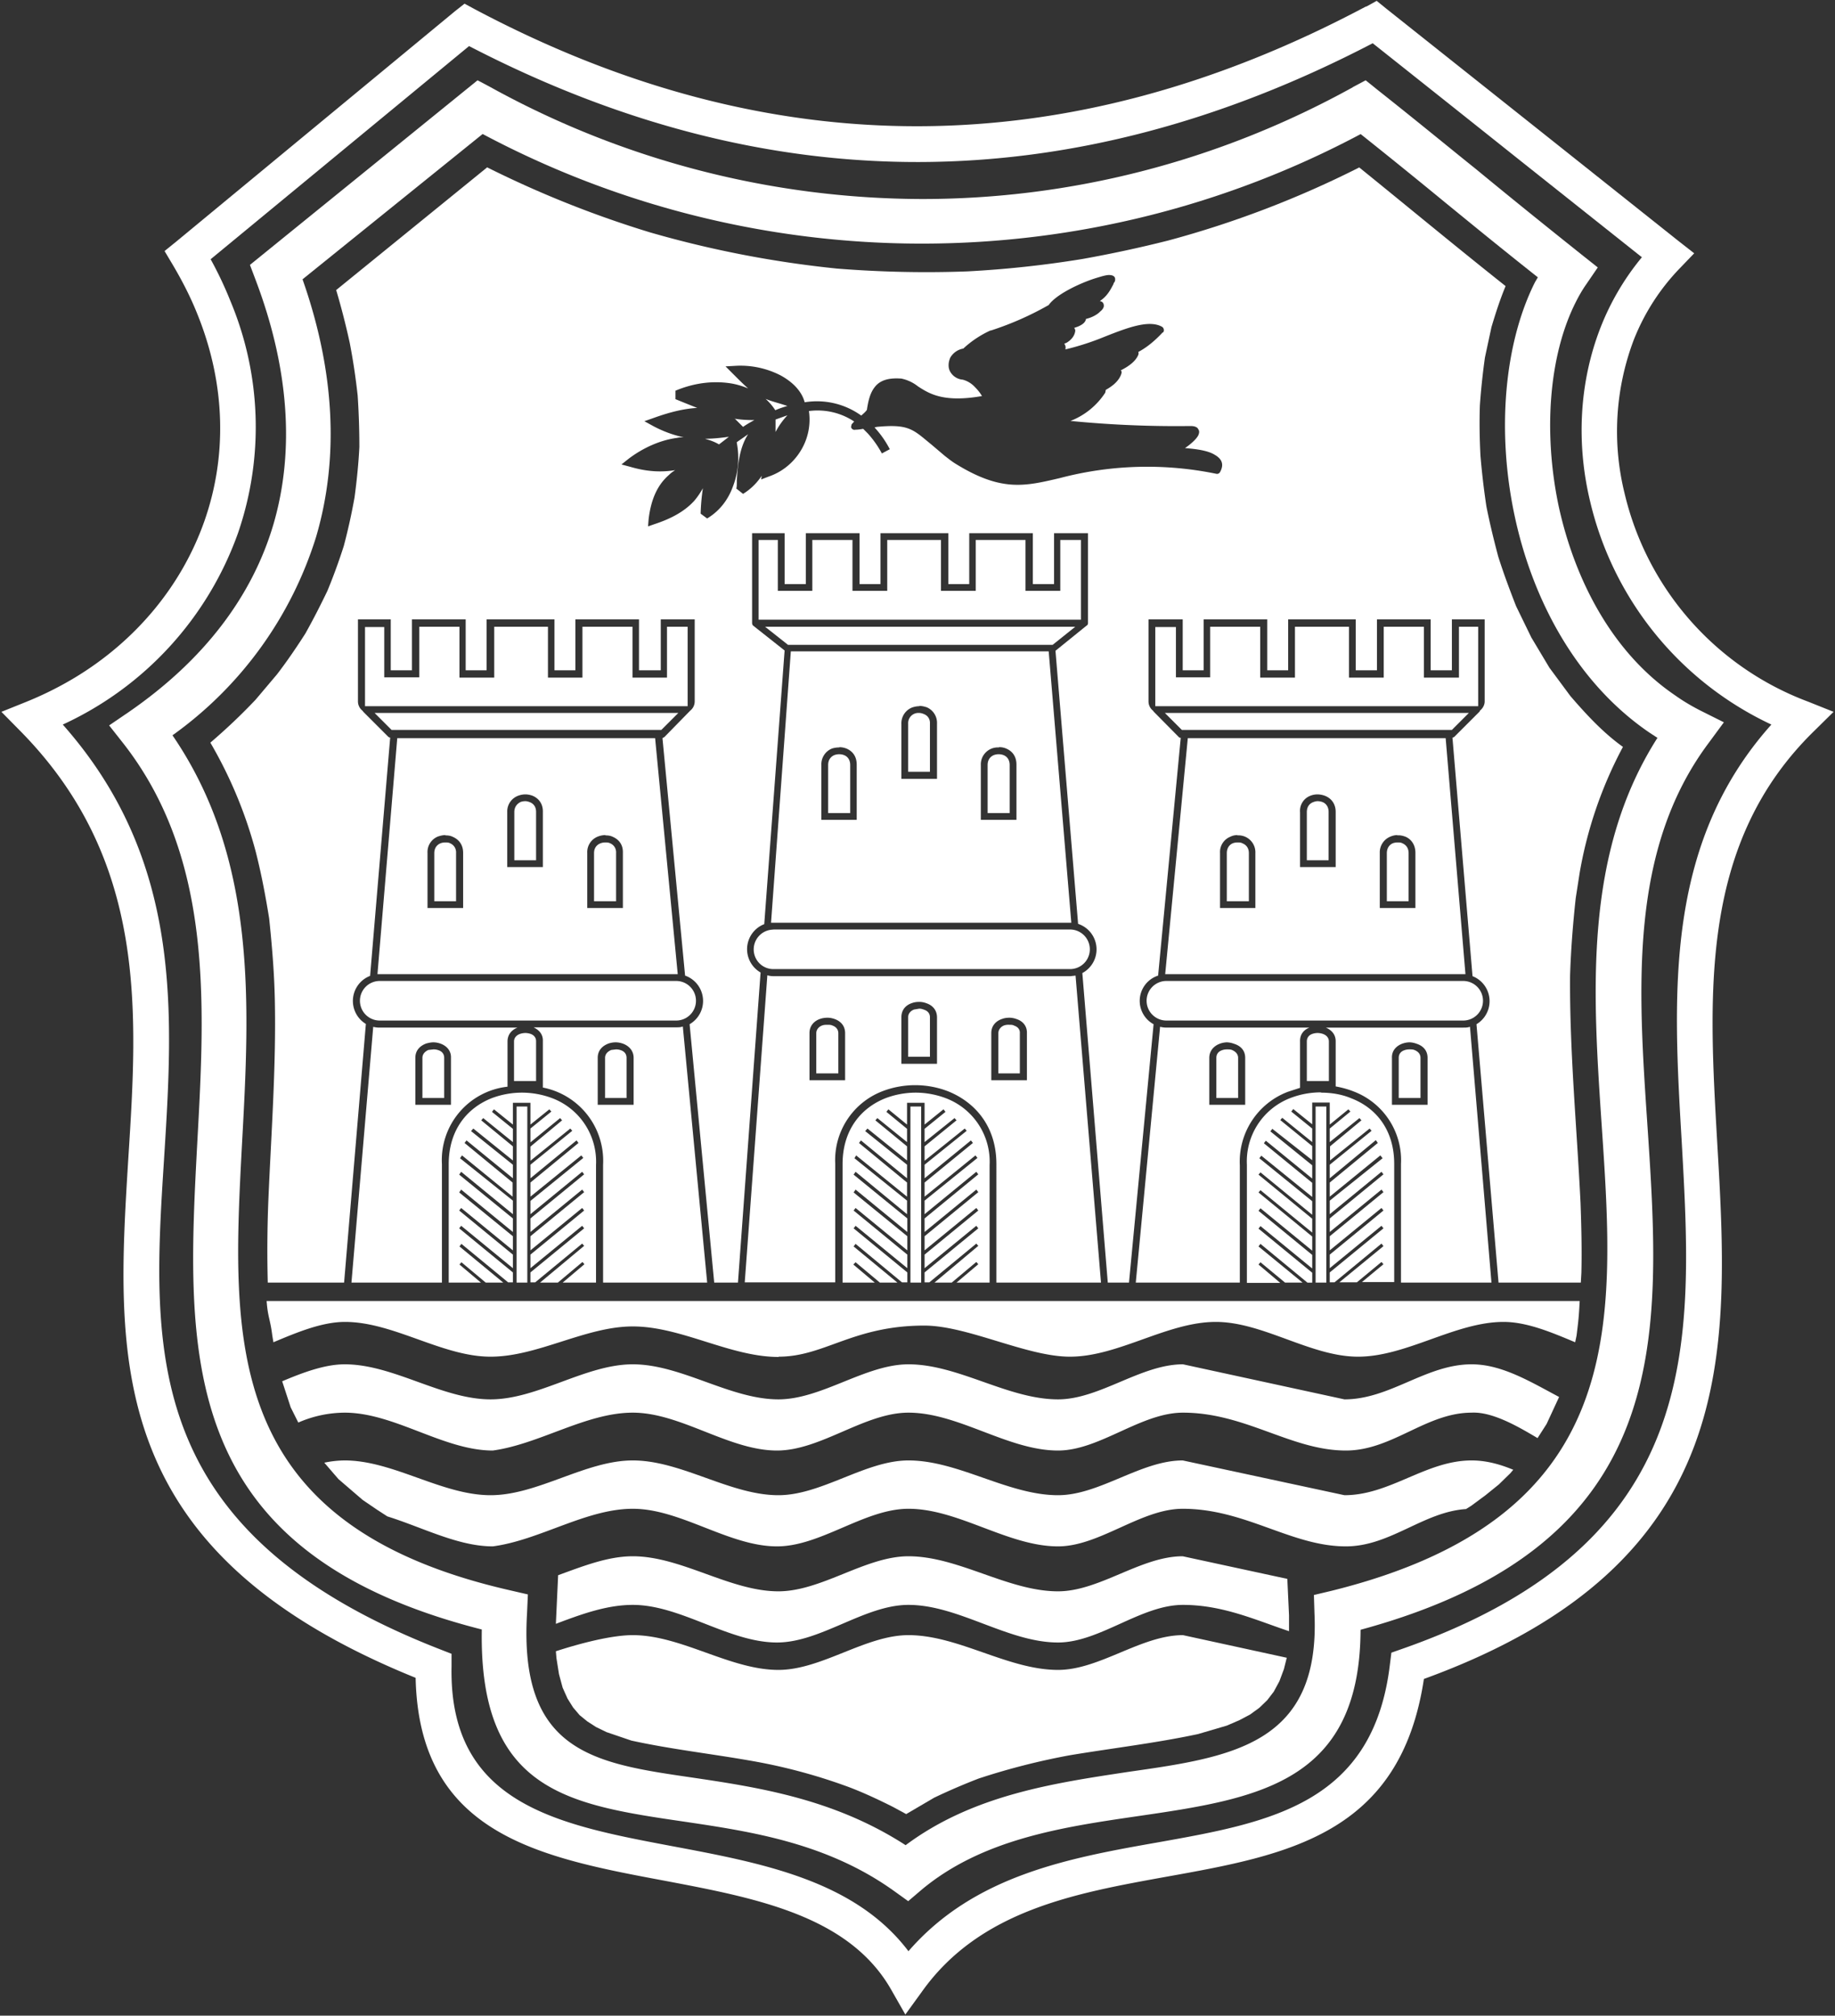
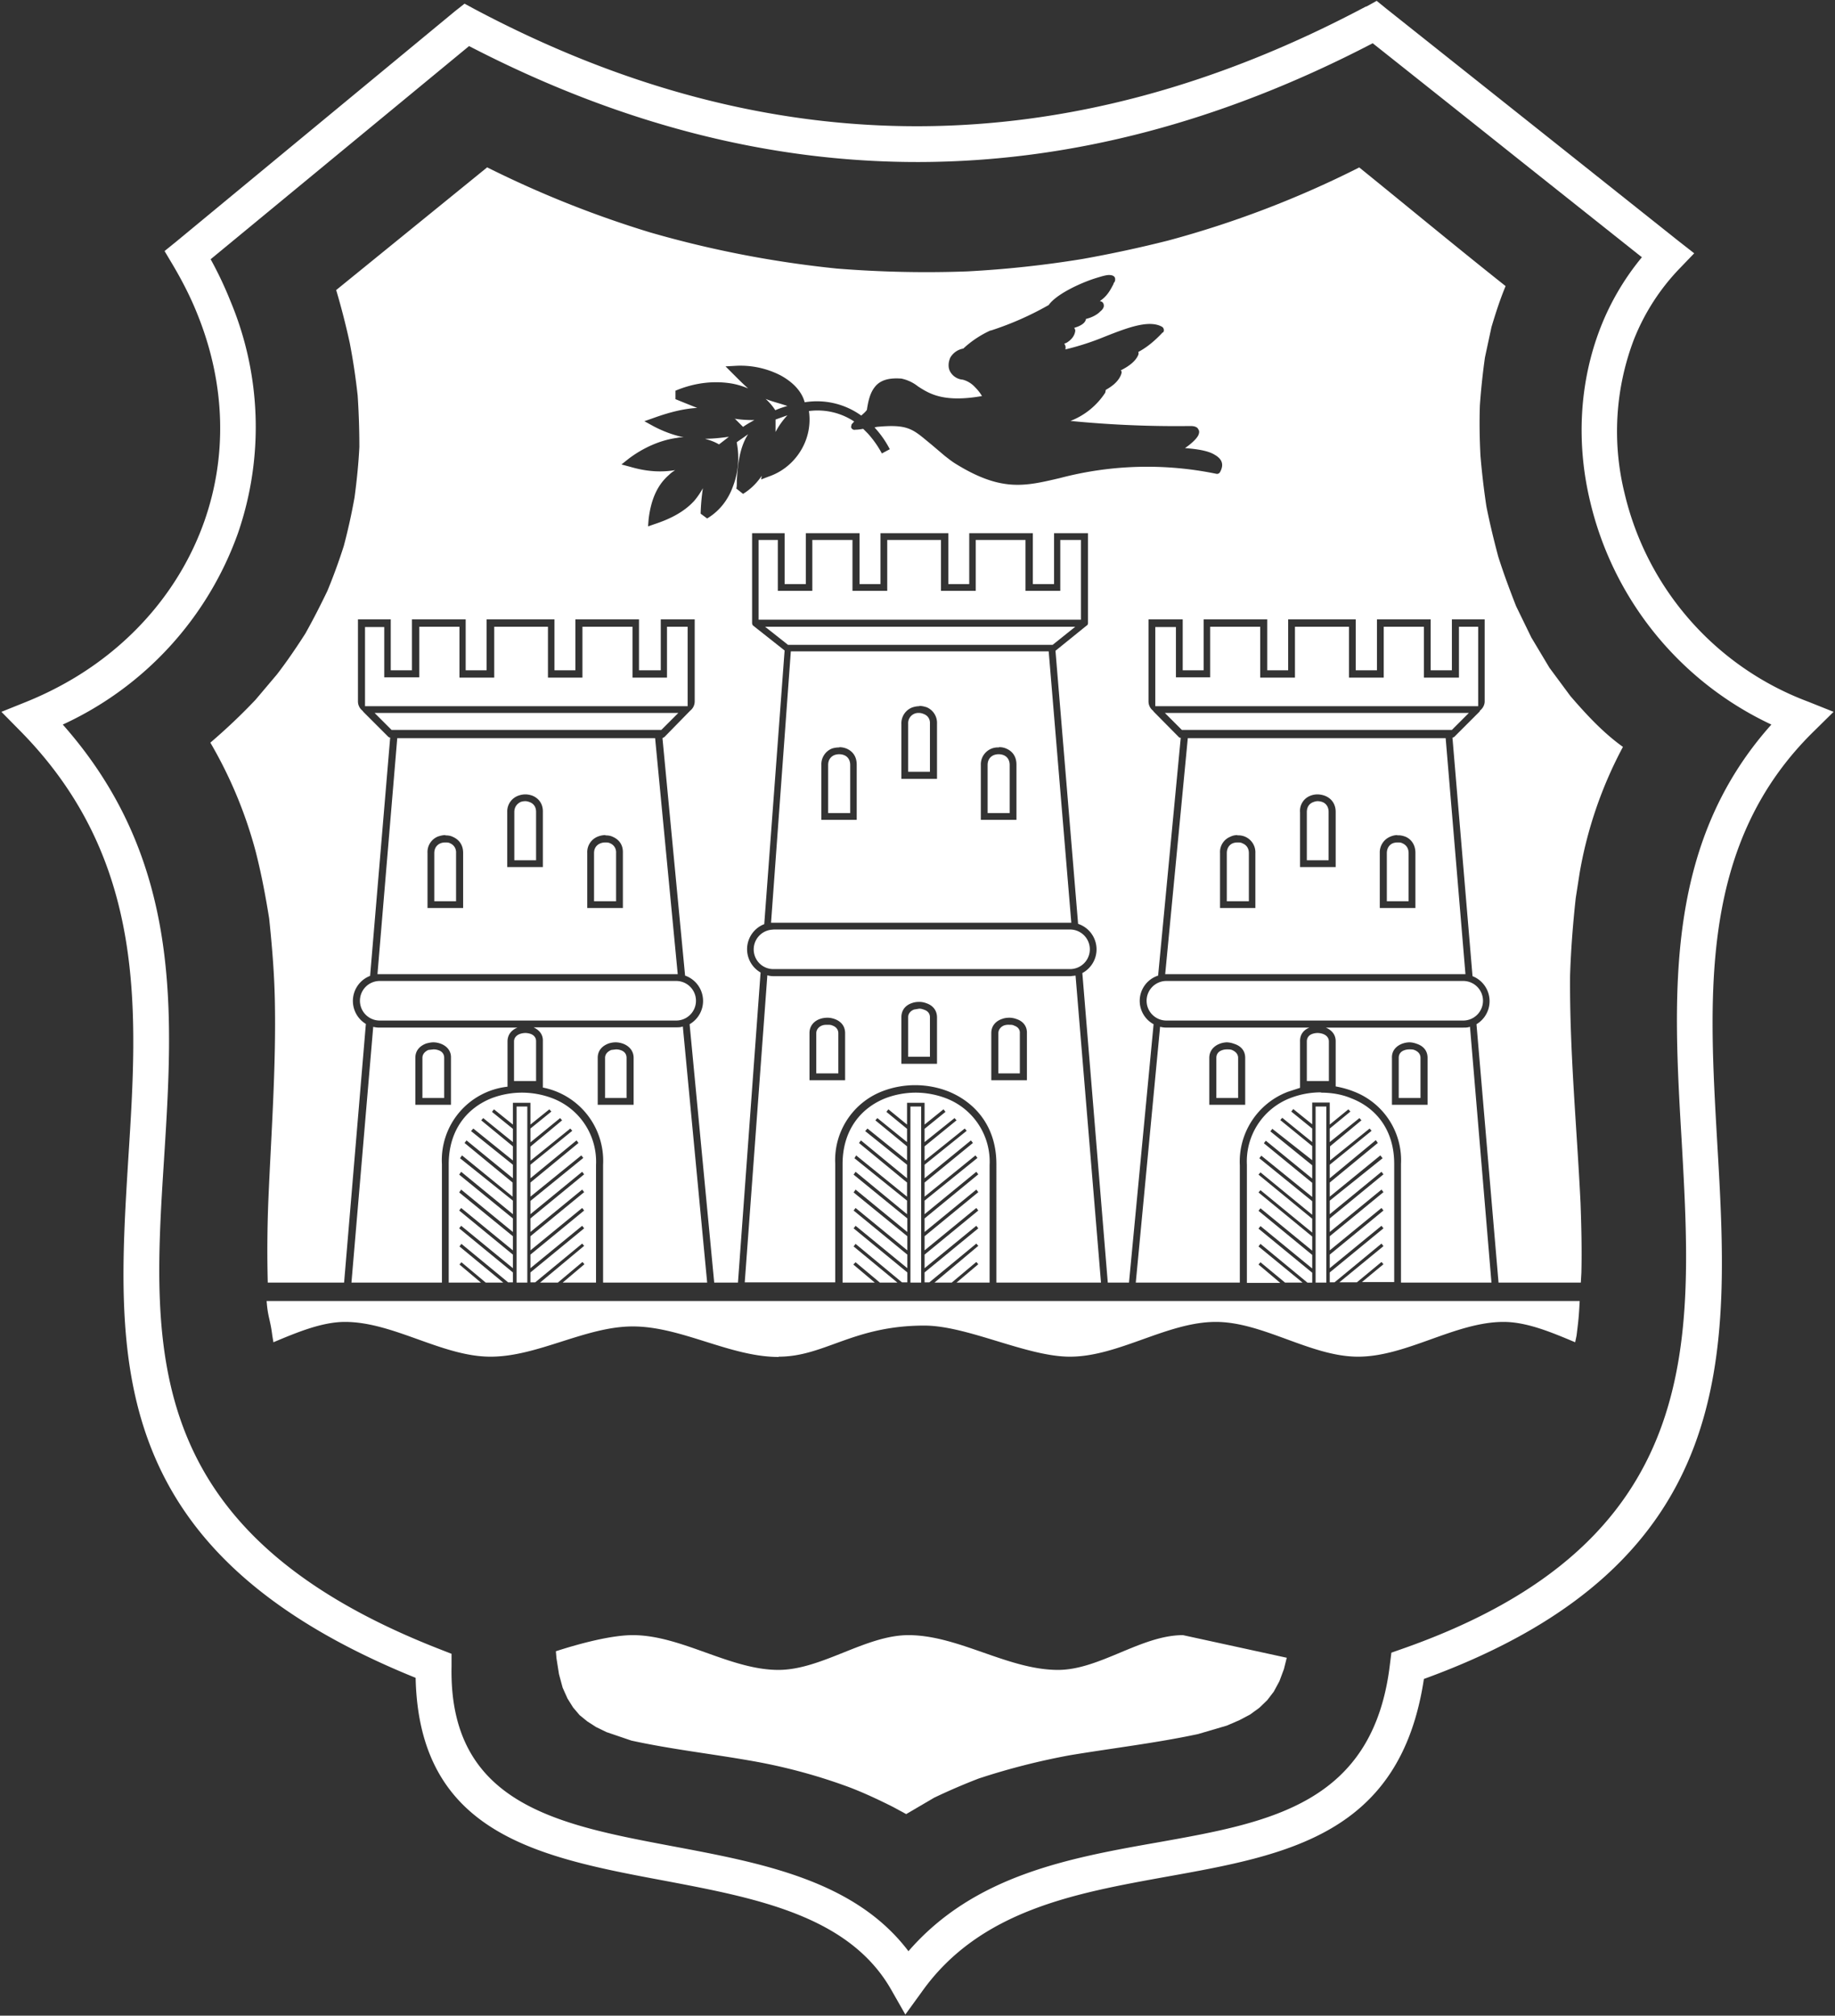
<svg xmlns="http://www.w3.org/2000/svg" width="649" height="713" fill="none">
  <rect width="100%" height="100%" fill="#333333" stroke="none" />
-   <path fill="#fff" fill-rule="evenodd" d="m99.8 488.6 3 9.2 2.7 5.4a41.4 41.4 0 0 1 16.4-3.5c17.6 0 35 13.4 52.4 13.4 16.6-2.3 33-13.4 49.5-13.4 17 0 34 13.4 51 13.4 15.5 0 31-13.4 46.5-13.4 17.7 0 35.2 13.4 52.9 13.4 14.7 0 29.3-13.4 44.2-13.4 22.1 0 38.3 13.4 57.6 13.4 16.4 0 28.4-13.4 44.5-13.4 7.6-.4 17.2 5.4 23.3 9l3.2-5 4.4-9.5h.1c-10.5-5.6-20.4-11.6-31-11.6-16.2 0-28.8 12.4-45 12.4l-57.1-12.4c-14.9 0-29.5 12.4-44.2 12.4-17.7 0-35.2-12.4-52.9-12.4-15.2 0-30.7 12.4-46 12.4-17.1 0-34.3-12.4-51.5-12.4-16.7 0-33.6 12.4-50.3 12.4-17.2 0-34.3-12.4-51.6-12.4-7.1 0-15 3-22.1 6m14.9 28.8 5 5.8 8.6 7.4 5 3.4 3.7 2.4c12.5 3.9 25 10.6 37.3 10.6 16.6-2.2 33-13.3 49.5-13.3 17 0 34 13.3 51 13.3 15.5 0 31-13.3 46.5-13.3 17.7 0 35.2 13.3 52.9 13.3 14.7 0 29.3-13.3 44.1-13.3 22.2 0 38.4 13.3 57.7 13.3 15.7 0 27.4-12.2 42.5-13.2l1.9-1.2 5-3.7 4.7-3.8 4.1-4 1-1.2c-4.8-2-9.7-3.3-14.7-3.3-16.2 0-28.8 12.3-45 12.3l-57.2-12.3c-14.8 0-29.4 12.3-44.1 12.3-17.7 0-35.2-12.3-52.9-12.3-15.2 0-30.7 12.3-46 12.3-17.1 0-34.3-12.3-51.5-12.3-16.7 0-33.6 12.3-50.3 12.3-17.2 0-34.4-12.3-51.6-12.3a36 36 0 0 0-7.2.8m82.7 39.8-.8 17.2c9-3.4 18-6.7 27.2-6.7 17 0 34 13.3 51 13.3 15.5 0 31-13.3 46.5-13.3 17.7 0 35.2 13.3 52.9 13.3 14.7 0 29.3-13.3 44.2-13.3 14.1 0 25.8 5.4 37.5 9.3v-5.6l-.6-12.9-37-8c-14.8 0-29.4 12.4-44.1 12.4-17.7 0-35.2-12.4-52.9-12.4-15.2 0-30.7 12.4-46 12.4-17.1 0-34.3-12.4-51.5-12.4-8.8 0-17.6 3.5-26.4 6.7" clip-rule="evenodd" />
  <path fill="#fff" fill-rule="evenodd" d="m196.6 584.1.2 2.4.9 5.7 1.3 4.8 1.7 3.8 2 3.2 2.3 2.7 2.7 2.2 3.1 2 3.7 1.8 8.8 3c13.7 3 27.7 4.6 41.5 7a197.7 197.7 0 0 1 35.3 9.4c5.3 2 10.4 4.4 15.6 7l4.8 2.6 9.9-5.8a221 221 0 0 1 15.8-6.8 245.5 245.5 0 0 1 32.1-8.2c15-2.5 30.4-4.3 45.4-7.5l10.2-3 4.4-1.9 3.8-2 3.3-2.4 2.8-2.7 2.3-3 2-3.7 1.6-4.3 1-4-36.7-8c-14.8 0-29.5 12.3-44.2 12.3-17.7 0-35.2-12.3-52.9-12.3-15.2 0-30.7 12.3-46 12.3-17.1 0-34.3-12.3-51.5-12.3-7.5 0-18.6 2.9-27.2 5.7M275.4 480c-17.2 0-34.4-10.8-51.6-10.8-16.7 0-33.6 10.7-50.3 10.7-17.1 0-34.3-12.3-51.5-12.3-8.2 0-17.2 3.8-25.3 7.2l-.4-2.4c-.7-5.7-1.6-6.5-2-12.2 0 .6 0-.6 0 0h464.4c0 .5 0-.6 0 0-.3 5.7-.4 6.5-1.1 12.2l-.5 2.4c-8.1-3.4-17-7.2-25.3-7.2-17.1 0-34.3 12.3-51.5 12.3-16.7 0-33.6-12.3-50.3-12.3-17.2 0-34.4 12.3-51.6 12.3-15.3 0-36.2-11-51.5-11-25.2 0-35.3 11-51.5 11Z" clip-rule="evenodd" />
  <path fill="#fff" d="M485.5 15.3c-107 55.7-213.5 56-319.6 1L74.5 91.7c2.7 4.9 5 9.8 7 14.8a115.3 115.3 0 0 1 2.7 82 118.2 118.2 0 0 1-62 67.8c42.5 48 39.1 101.8 35.8 154-4.3 67.4-8.3 131.8 97.6 173.1l4.1 1.6v4.4c-1 48.8 37.6 56 77.8 63.6 31.9 6 64.8 12.1 83.8 37.2 23.4-27 57-33 88.8-38.6 39.2-7 75.7-13.6 81.5-63l.5-4 3.7-1.3c107.1-37.5 103-108 99-179.2-3.1-52.5-6.2-105.4 31.7-147.8a116.7 116.7 0 0 1-64.1-78.9c-5-20.8-3.8-42.4 3.7-61.6A90.9 90.9 0 0 1 580.7 91l-41.9-33.3a29894 29894 0 0 0-53.3-42.4m-2.2-13 3.6-2 3.2 2.6 56.6 45 47 37.4 5.5 4.3-4.8 5a77.1 77.1 0 0 0-16.6 25.7 91.4 91.4 0 0 0-3.2 54.3 104.2 104.2 0 0 0 64.9 73.6l9 3.6-6.9 6.8c-40.4 39.5-37.3 92.3-34.3 144.8 4.4 75 8.7 149.6-103.7 190.5-8.3 55.1-48.3 62.3-91.3 70-32 5.8-65.8 11.8-86.3 40.7l-5.8 8-4.9-8.6c-14.9-26.4-48-32.6-80.1-38.7-44.4-8.3-87-16.4-88.2-71.8-110.4-44.7-106-112.8-101.6-184 3.3-51.8 6.7-105.4-38.3-151l-6.6-6.7 8.7-3.5a122 122 0 0 0 17.1-8.5c22.1-13.3 38.1-33 46-55.5s7.7-48-2.5-73.2c-2.3-5.8-5.3-11.7-8.8-17.6l-2.8-4.7 4.2-3.4L161 3.9l3.3-2.6 3.7 2c104.6 55.5 209.6 55.1 315.1-1" />
-   <path fill="#fff" d="M481.3 47.4a330.4 330.4 0 0 1-310.6 0L107 98.8c11.4 32.4 13 63.2 4.8 91.1A135.8 135.8 0 0 1 61 260.1c30 43.8 27.3 95.2 24.6 144.4-3.7 69.8-7.2 134.7 94.6 158l6.5 1.5-.3 6.7c-2.9 49 23.6 53 57.9 58 23.6 3.5 50.5 7.5 76 24 24-17.9 52.8-22 79.2-26 36.5-5.2 67.5-9.8 65.4-56l-.2-6.5 6.3-1.5c104.8-26 100.3-93.6 95.5-164.4-3.2-47.5-6.5-96.2 19.7-137.3l-2.9-1.9c-25.6-17.5-41.2-46.6-47.6-76.6-6.4-29.9-3.7-61 7.2-82.7l1-1.7c-14-11.1-23-18.5-32.2-26-9-7.4-18.2-14.9-30.5-24.7Zm-3-16.5 4.7-2.5 4.1 3.3C503 44.3 512.5 52.2 522 59.8c10.8 8.9 21.4 17.5 37.3 30.2l5.8 4.6-4.1 6c-1.4 2-2.6 4.1-3.7 6.3-9.4 18.6-11.6 45.8-6 72.3 5.8 26.4 19.2 51.9 41.2 66.8 2.8 2 5.7 3.7 8.8 5.3l8.4 4.2-5.6 7.6c-28 37.7-24.7 86.6-21.5 134.1 5.1 76.2 10 149-101.4 179.3-.2 54.4-36.7 59.8-79.3 66-26 3.8-54.5 8-76 26l-4.7 4-5-3.6c-23.7-17-50.5-21-74-24.5-41-6-72.8-10.7-71.8-68C62.1 548.9 65.8 478.9 69.8 403.7c2.7-48.9 5.4-100.1-26-140.5l-5.2-6.6 6.9-4.7c26.7-18.4 43.7-41 51.2-66.4 7.6-26 5.5-55.4-6.3-86.5l-2-5.3 80.5-65.3 4.7 2.5a317.2 317.2 0 0 0 152.6 39.5c52 0 104.2-13 152.2-39.5" />
  <path fill="#fff" d="M480.7 59.2c17.3 14 34.4 28.2 51.8 42-2 4.8-3.5 9.5-5 14.5l-2.3 10.7a245 245 0 0 0-1.8 17c-.2 6-.1 11.8.2 17.7q.75 9 2.1 18c1.2 6 2.6 11.8 4.2 17.8 1.9 6 4 11.6 6.3 17.5l5.4 11.1 6.4 10.7 7.4 10c5.6 6.5 11.6 13 18.6 18a147.6 147.6 0 0 0-15.3 44.5l-1.4 9c-1 9.2-1.7 18.2-2 27.4-.2 26.8 2.4 53.6 3.7 80.4.3 8.3.5 16.5.3 24.8l-.2 3.4H530l-7.8-91.4a9.5 9.5 0 0 0-1.4-17l-7.1-84.4c.2 0 .5-.1.7-.3l8.7-8.7c.2-.2.3-.3.3-.5 1-.8 1.7-2 1.7-3.3v-29h-11.6v18H506v-18h-19v18h-7.5v-18h-23.9v18h-7.4v-18h-22.5v18h-7.4v-18h-12.1v29c0 1.3.6 2.5 1.6 3.3l.3.4 8.8 8.9c.2.2.4.3.7.3l-8 84.1a9.4 9.4 0 0 0-1.6 17.2l-8.7 91.4h-7.5l-9-109.5a9.5 9.5 0 0 0-1.5-17.4l-8-96.6 11-8.9c.3-.1.4-.4.5-.7v-32h-12v18h-7.5v-18h-22.5v18h-7.4v-18h-24v18H304v-18h-19v18h-7.5v-18H266v31.8c0 .4.2.8.5 1l11 8.7-7.2 96.8A9.5 9.5 0 0 0 269 344l-8 109.7h-8.4l-8.7-91.4a9.5 9.5 0 0 0-1.6-17.2l-8-84 .7-.4 8.8-9 .3-.3c1-.8 1.6-2 1.6-3.3v-29h-12v18H226v-18h-22.5v18h-7.4v-18h-24v18h-7.4v-18h-19v18h-7.5v-18h-11.6v29c0 1.3.6 2.5 1.6 3.3l.4.5 8.7 8.7c.2.2.5.3.7.3l-7.1 84.3a9.5 9.5 0 0 0-1.5 17l-7.7 91.5h-27a442 442 0 0 1 .2-28.8c1-23.8 2.8-47.5 2.3-71.3-.2-9.6-1-19.1-2-28.7-1.3-8.1-2.8-16-4.8-23.8a155.5 155.5 0 0 0-16-38.4c5.6-4.8 10.9-9.8 16-15.2l7.6-9c3.6-4.7 6.8-9.4 10-14.4 2.8-5 5.3-9.9 7.8-15.1a204 204 0 0 0 5.8-15.9 212 212 0 0 0 3.8-17.2c.8-6 1.4-11.8 1.7-17.8 0-6.1-.2-12.1-.6-18.2-.7-6.3-1.6-12.4-2.8-18.6a264 264 0 0 0-4.8-18.7l53.4-43.4a370 370 0 0 0 57.6 23A375 375 0 0 0 296 95a396 396 0 0 0 46.1 1 374 374 0 0 0 40.8-4.4 438 438 0 0 0 30.2-6.5 353 353 0 0 0 67.7-25.9Zm-348.8 304c.7.2 1.5.3 2.3.3H183c-2 .8-3.5 2.4-3.5 4.9v16a26.1 26.1 0 0 0-23.2 27.4v41.9h-32l7.7-90.5Zm54.6 90.5h-3.8v-62.3h3.8zm-1.9-67.2c3.7 0 7.4.7 10.8 2a24 24 0 0 1 15.4 23.6v41.6H199l7.7-6.5-.7-.8-8.7 7.3H191l15.6-13-.7-.8-16.6 13.7h-1.7v-3.5l19-15.6-.7-.9-18.3 15v-4.8l19-15.6-.7-.9-18.3 15v-5l19-15.6-.7-.9-18.3 15V431l19-15.6-.7-.9-18.3 15v-4.7l18.7-15.2-.7-.9-18 14.6v-5l17-14-.7-.9-16.3 13.4V412l14.8-12-.7-.8-14.1 11.4v-5l11.2-9.3-.7-.8-10.5 8.6v-4.9l7.4-6-.7-.8-6.7 5.4v-7.7h-6.2v7.7l-6.7-5.4-.7.9 7.4 6v4.7l-10.5-8.5-.7.8 11.2 9.2v5l-14-11.3-.8.9 14.8 11.9v4.8L165 403.4l-.7.9 17 14v5l-17.9-14.6-.7 1 18.7 15v4.8l-18.3-15-.7 1 19 15.5v4.8l-18.3-15-.7 1 19 15.5v5l-18.3-15-.7.9 19 15.6v4.8l-18.3-15-.7.9 19 15.6v3.5h-1.7L163.2 440l-.7.9 15.5 12.8h-6.2l-8.6-7.2-.7.8 7.6 6.4h-11.4v-41.9c0-12.2 6.6-19.9 15.1-23.3 3.4-1.3 7.1-2 10.8-2m65.5 67.2h-36.8V412a26.4 26.4 0 0 0-21.3-27.3v-16.4c.1-2.5-1.4-4-3.3-4.9h50.5c.8 0 1.5 0 2.3-.3l8.6 90.5ZM271.4 345c.7.2 1.4.3 2.2.3h105l1.8-.2 9 108.6h-37V412c.1-13.4-7.4-22-16.9-25.9a32.3 32.3 0 0 0-23.4-.1 26.1 26.1 0 0 0-16.7 25.6v42h-32l8-108.7Zm52.4 41.5c3.7 0 7.4.7 10.8 2a24 24 0 0 1 15.4 23.6v41.6h-11.7l7.7-6.5-.7-.8-8.7 7.3h-6.1l15.5-13-.7-.8-16.6 13.7H327v-3.5l19-15.6-.7-.9-18.3 15v-4.8l19-15.6-.7-.9-18.3 15v-5l19-15.6-.7-.9-18.3 15V431l19-15.6-.7-.9-18.3 15v-4.8l18.7-15.1-.7-.9-18 14.6v-5l17.1-14-.7-.9-16.4 13.4V412l14.9-12-.7-.8-14.2 11.4v-5.1l11.3-9.2-.7-.8L327 404v-4.7l7.4-6-.7-.9-6.7 5.4v-7.7h-6.2v7.7l-6.6-5.4-.7.9 7.3 6v4.7l-10.5-8.5-.7.8 11.2 9.2v5l-14-11.3-.8.9 14.8 11.9v4.8l-16.3-13.4-.7.9 17 14v5l-18-14.6-.6 1 18.6 15v4.8l-18.2-15-.7 1 19 15.5v4.8l-18.3-15-.7 1 19 15.5v5l-18.3-15-.7.9 19 15.6v4.8l-18.3-15-.7.9 19 15.6v3.5H319L302.6 440l-.7.9 15.5 12.8h-6.2l-8.6-7.2-.8.8 7.6 6.4H298v-41.9c0-12.2 6.6-19.9 15.1-23.3 3.4-1.3 7.1-2 10.8-2Zm86.5-23.3c.7.2 1.5.3 2.3.3h50.5c-2 .8-3.4 2.4-3.3 5v16.3l-4.3 1.4a26.4 26.4 0 0 0-17 26v41.5h-36.8zm56.9 23.3c3.7 0 7.4.6 10.7 2 8.6 3.3 15.2 11 15.2 23.2v41.8h-11.4l7.6-6.3-.7-.8-8.7 7.2h-6.2l15.6-12.8-.7-.9-16.6 13.7h-1.7v-3.5l19-15.6-.7-.9-18.3 15v-4.8l19-15.6-.7-.9-18.3 15v-5l19-15.6-.7-.9-18.3 15V431l19-15.6-.7-.9-18.3 15v-4.8l18.7-15-.8-1-17.9 14.6v-5l17-14-.7-1-16.3 13.5V412l14.8-12-.7-.8-14 11.3v-5l11.1-9.2-.7-.8-10.5 8.5v-4.8l7.3-6-.7-.8-6.6 5.4V390h-6.2v7.7l-6.7-5.4-.7.9 7.4 6v4.8l-10.6-8.6-.7.8 11.3 9.2v5L450 399.3l-.7.9 14.8 12v4.7l-16.4-13.4-.7.9 17.1 14v5l-18-14.6-.7.9 18.7 15.2v4.8l-18.3-15-.7.8 19 15.6v4.9l-18.3-15-.7.8 19 15.6v5l-18.3-15-.7.9 19 15.6v4.8l-18.3-15-.7.9 19 15.6v3.5h-1.7L445.8 440l-.7.9 15.6 12.8h-6.2l-8.7-7.2-.7.8 7.7 6.5H441V412a24 24 0 0 1 15.4-23.6c3.4-1.3 7-2 10.8-2Zm1.9 67.2h-3.8v-62.3h3.8zm58.4 0h-32v-42a26 26 0 0 0-16.7-25.6c-2-.8-4.2-1.4-6.4-1.8v-16c0-2.4-1.5-4-3.5-4.8h48.6c.9 0 1.6 0 2.4-.3zm-201.7 0H322v-62.3h3.8v62.2Zm-172.4-85c-1 0-1.8.2-2.6.4-2.2.8-3.9 2.4-3.9 5.1v16.6h12.6v-16.6c.1-2.5-1.5-4.2-3.6-5a8 8 0 0 0-2.5-.5m64.4 0a8 8 0 0 0-2.5.4c-2.2.8-3.9 2.4-3.9 5.1v16.6h12.7v-16.6c0-2.5-1.6-4.2-3.7-5a8 8 0 0 0-2.6-.5m216.1 0a8 8 0 0 0-2.5.5c-2.1.8-3.7 2.5-3.7 5v16.6h12.7v-16.6c0-2.7-1.7-4.3-4-5a8 8 0 0 0-2.5-.5m64.5 0a8 8 0 0 0-2.5.5c-2.1.8-3.7 2.5-3.6 5v16.6h12.6v-16.6c0-2.7-1.7-4.3-3.9-5-.8-.3-1.7-.5-2.6-.5m-345 2.5a5 5 0 0 1 1.7.3c1.2.4 2 1.3 2 2.7v14.2h-7.7v-14.2c0-1.4 1-2.3 2.1-2.8l1.8-.2Zm64.4 0q1.05 0 1.8.3c1.2.4 2 1.3 2 2.7v14.2H214v-14.2c0-1.4 1-2.3 2.2-2.8l1.7-.2Zm216.2 0c.6 0 1.2 0 1.7.2 1.2.5 2.2 1.4 2.2 2.8v14.2h-7.7v-14.2c0-1.4.8-2.3 2-2.7q.75-.3 1.8-.3m64.5 0c.6 0 1.2 0 1.7.2 1.3.5 2.2 1.4 2.2 2.8v14.2h-7.7v-14.2c0-1.4.8-2.3 2-2.7.5-.2 1.2-.3 1.8-.3m-312.7-5.8a6 6 0 0 1 1.8.3c1.2.4 2 1.3 2 2.6v14.1h-7.8v-14c0-1.4 1-2.3 2.2-2.7a6 6 0 0 1 1.8-.3m280.2 0a6 6 0 0 1 1.8.3c1.2.4 2.2 1.3 2.2 2.7v14h-7.8v-14c0-1.4.8-2.3 2-2.7a6 6 0 0 1 1.8-.3M292.7 360c-.8 0-1.7.1-2.6.4-2.1.7-3.8 2.4-3.8 5v16.7h12.6v-16.6c0-2.6-1.5-4.2-3.6-5-.8-.3-1.7-.5-2.6-.5m64.3 0c-.8 0-1.7.1-2.5.4-2.2.7-3.9 2.4-3.9 5v16.7h12.6v-16.6c.1-2.6-1.5-4.3-3.6-5-.8-.3-1.7-.5-2.6-.5m-64.3 2.5c.6 0 1.2 0 1.8.3 1.1.4 2 1.3 2 2.7v14.2h-7.8v-14.2c0-1.4 1-2.4 2.2-2.8.6-.2 1.2-.2 1.8-.2m64.3 0c.6 0 1.2 0 1.7.3 1.2.4 2.1 1.3 2 2.7v14.2h-7.6v-14.2c0-1.4 1-2.4 2.1-2.8a5 5 0 0 1 1.8-.2m-31.8-8.1c-.9 0-1.8.1-2.6.4-2.2.7-3.8 2.4-3.8 5v16.5h12.6v-16.4c0-2.6-1.6-4.3-3.7-5a7 7 0 0 0-2.5-.5m0 2.4c.6 0 1.2.2 1.7.4 1.2.4 2 1.3 2 2.6v14h-7.7v-14c0-1.4 1-2.3 2.1-2.7l1.8-.3Zm-86-9.8a7 7 0 0 1 3.2.8 7 7 0 0 1-3.3 13.2H134.3a7 7 0 0 1-7-7 7 7 0 0 1 7-7h105Zm278.3 0a7 7 0 0 1 7 7 7 7 0 0 1-7 7H412.6a7 7 0 0 1-4.4-1.5 7 7 0 0 1 4.4-12.5h105Zm-277.8-2.4H133.5l7-83.5h91.2zm278.6 0H412.1l8-83.5h91.2zm-139.8-15.8a6.7 6.7 0 0 1 3 .7 7 7 0 0 1-3 13.3h-105a7 7 0 0 1-4.3-1.5 7 7 0 0 1 3.4-12.4l1-.1h105Zm-7.6-98.4 8 96a9 9 0 0 0-.4 0H272.7l7-96H371Zm-213.4 65c-.8 0-1.7.2-2.6.5a5.9 5.9 0 0 0-3.7 5.8v19.5h12.6v-19.5c0-3-1.6-4.8-3.7-5.7-.8-.4-1.7-.5-2.6-.5Zm56.6 0c-.9 0-1.8.2-2.6.5a5.9 5.9 0 0 0-3.8 5.8v19.5h12.6v-19.5c.1-3-1.5-4.8-3.6-5.7-.8-.4-1.7-.5-2.6-.5Zm223.6 0c-1 0-1.8.2-2.6.6a5.8 5.8 0 0 0-3.6 5.7v19.5H444v-19.5a6 6 0 0 0-6.4-6.2Zm56.5 0c-.8 0-1.7.2-2.6.6a6 6 0 0 0-3.6 5.7v19.5h12.6v-19.5c0-3-1.6-5-3.7-5.8-.9-.3-1.8-.5-2.7-.4ZM157.5 298c.6 0 1.2 0 1.7.3 1.2.5 2.2 1.7 2.1 3.5v17h-7.7v-17c0-1.9 1-3 2.2-3.5.5-.2 1.1-.3 1.7-.3m56.6 0c.6 0 1.1 0 1.7.3 1.2.5 2.2 1.7 2.1 3.5v17h-7.8v-17c0-1.9 1-3 2.3-3.5.5-.2 1.1-.3 1.7-.3m223.6 0c.6 0 1.2 0 1.7.3 1.3.5 2.3 1.6 2.3 3.5v17h-7.8v-17c0-1.8.9-3 2.1-3.5.5-.2 1.1-.3 1.7-.3m56.6 0c.6 0 1.2 0 1.7.3 1.2.5 2.2 1.6 2.2 3.5v17h-7.7v-17c0-1.8.9-3 2.1-3.5.5-.2 1.1-.3 1.7-.3m-308.5-17c-.9 0-1.8.2-2.6.5a5.9 5.9 0 0 0-3.8 5.7v19.5H192v-19.4c.1-3-1.5-4.9-3.6-5.8-.8-.3-1.7-.5-2.6-.5m280.2 0a7 7 0 0 0-2.6.5 5.7 5.7 0 0 0-3.6 5.8v19.4h12.6v-19.5c0-3-1.7-4.9-3.8-5.7a8 8 0 0 0-2.6-.5m-280.2 2.4c.6 0 1.2.2 1.7.4 1.2.5 2.1 1.6 2.1 3.4v17.1h-7.7v-17c0-1.9 1-3 2.2-3.6.5-.2 1.1-.3 1.7-.3m280.2 0a5 5 0 0 1 1.7.3c1.3.5 2.2 1.7 2.2 3.5v17.1h-7.7v-17c0-1.9.9-3 2.1-3.5.5-.2 1.1-.4 1.7-.4m-169.1-19a8 8 0 0 0-2.7.4 6 6 0 0 0-3.7 5.8V290H303v-19.5c0-3-1.5-4.8-3.6-5.7a7 7 0 0 0-2.6-.5Zm56.4 0a6 6 0 0 0-6.4 6.3V290h12.6v-19.5c0-3-1.5-4.8-3.6-5.7a6 6 0 0 0-2.6-.5Zm-56.5 2.4c.6 0 1.2.1 1.7.3 1.3.5 2.2 1.7 2.2 3.5v17h-7.8v-17c0-1.9 1-3 2.2-3.5a5 5 0 0 1 1.7-.3m56.4 0c.6 0 1.2.1 1.7.3 1.3.5 2.2 1.7 2.2 3.5v17h-7.8v-17c0-1.9 1-3 2.2-3.5a5 5 0 0 1 1.7-.3m-28-17a8 8 0 0 0-2.7.5 6 6 0 0 0-3.7 5.8v19.4h12.6V256a6 6 0 0 0-3.6-5.8c-.9-.3-1.8-.5-2.7-.5Zm0 2.4c.5 0 1.1.2 1.6.4 1.2.5 2.2 1.6 2.1 3.4v17h-7.7v-17a3.6 3.6 0 0 1 3.9-3.8Zm-91.3 6h-95.4l-6-6h107.4zm279.4 0H418l-6-6h107.5l-6 6ZM136 239.6h12.3v-17.9h14.2v18h12.3v-18h19v18H206v-18h17.7v18h12.2v-18h7.3v28.1H129.1v-28h6.8v17.8Zm280 0h12v-17.9h17.7v18H458v-18h19.1v18h12.3v-18h14.2v18H516v-18h6.8v28.1H408.6v-28h7.3v17.8Zm-35.7-17.9-8 6.4h-93.6l-8.1-6.4zM275 209h12.3v-18h14.2v18h12.3v-18h19v18h12.3v-18h17.6v18H375v-18h7.3v28.2h-114V191h6.8v18ZM394.4 98.6c-.1-1-1.1-1.4-2.6-1.3-.9.1-2 .4-3.3.8-5.6 1.6-14.8 5.8-17.6 9.8a109 109 0 0 1-20.4 9h-.2a36 36 0 0 0-9.6 6.4 6.6 6.6 0 0 0-4.6 3.2q-.6 1.35-.6 2.7c0 .9.2 1.7.7 2.5a5.6 5.6 0 0 0 4.3 2.6 9 9 0 0 1 4 2.3c1 1 2 2.1 2.8 3.5-13.7 2.4-18.7-.9-22.6-3.4a14 14 0 0 0-6-2.8h-.2c-4.6-.3-7.4.8-9.1 3-1.6 2-2.3 4.7-2.8 8.1-.5.7-1.2 1.3-2 2a26.8 26.8 0 0 0-20-4.7c-1-3.8-4.1-7.1-8.5-9.5a31 31 0 0 0-15.9-3.4l-3.6.2 2.5 2.5c2.4 2.4 4 4 5.5 5.3a28 28 0 0 0-5.6-1.7c-5.8-1-12.7-.6-20.1 2.5v3l3.7 1.5 4 1.6c-4.2.2-9.2 1.3-15.3 3.5l-3.4 1.2 3.1 1.7a42 42 0 0 0 10.8 4c-.8 0-1.6 0-2.4.2-6 .8-12.1 3.6-17.1 7.4l-2.5 2 3 .8c6.1 1.8 11.2 2 16 1.2-.8.5-1.5 1-2.2 1.7-3.7 3.2-6.3 8-7.2 15.7l-.2 2.5 2.3-.8c6.1-2 10.7-4.6 14-8.2 1.2-1.4 2.2-2.9 3.1-4.5a73 73 0 0 0-.8 9l2.3 1.7c4.5-2.7 7.4-6.7 9-11a28.1 28.1 0 0 0 1.5-15.7v-.3l4-2.8c-3.3 5-3.7 12-4 16.2 0 1.5 0 2.6-.2 3l2.4 1.9c2.8-1.7 5-4 6.6-6.4l-.2 1.3 2.6-1c5.3-1.8 9.2-5.4 11.6-9.5a21 21 0 0 0 2.7-13.7 23.4 23.4 0 0 1 16 3.7l-.9 1-.2.9c.1.7.8 1.2 1.5 1 1.2 0 2-.2 2.8-.3l1.6 1.6c1.8 2 3.5 4.3 5 7.1l2.8-1.5a35 35 0 0 0-5.4-7.7l.8-.2c10.5-1 12.5.6 17.8 5l1.7 1.4 4.6 3.9c1.3 1 2.4 1.9 3.7 2.7 16.3 10.1 24.6 8 37 5.1a121 121 0 0 1 55.3-1.5c.5.1 1-.1 1.3-.6 1.6-2.9.5-4.8-2-6.2-2.5-1.5-6.7-2-10.4-2.3 1.2-.8 2.3-1.7 3.2-2.6a9 9 0 0 0 1.4-1.7c.5-1 .6-1.8 0-2.5v-.1c-.5-.6-1.3-.9-2.6-.9h-.3a384 384 0 0 1-42.2-1.8 25.8 25.8 0 0 0 12.3-10l.2-1c2.9-1.6 4.8-3.5 5.5-5.7l.1-.5a1 1 0 0 0-.3-.7c3-1.5 5.3-3.3 6.2-5.5l.1-.5-.1-.5c3-1.6 5.8-3.9 8.6-6.9.2 0 .2-.1.3-.2.3-.6.1-1.4-.5-1.8-4.6-2.6-12.2.3-20.3 3.5a93 93 0 0 1-13.9 4.5c.2-.9 0-1.5-.4-2l.9-.4c1.6-1 2.8-2.4 3-4.2 0-.4-.2-.8-.4-1l1.4-.5c1.6-.7 2.6-1.5 2.8-2.7 1.9-.4 4-1.5 5-2.6.8-.6 1.3-1.4 1.3-2 0-.9-.4-1.5-1.4-1.7l.8-.6c2.2-1.7 3.3-4.1 4-5.4l.1-.4c.4-.4.5-.8.5-1.2zm18 61.2.1-.1Zm-154.6-5.3-3.5 2.7c-1.5-.9-3.2-1.5-5-2 2.8 0 5.6-.3 8.5-.7m20.7-7.6a26.5 26.5 0 0 0-4.2 5.9v-4.4zm-18.7 1.2c2.3.4 4.7.5 7 .5-1.3.7-2.7 1.5-4 2.4l-3-3Zm11-7c1.4.6 3.1 1.1 5.5 1.8l2.2.7c-1.4.4-2.9.9-4.3 1.5-.9-1.4-2-2.7-3.4-4" />
</svg>